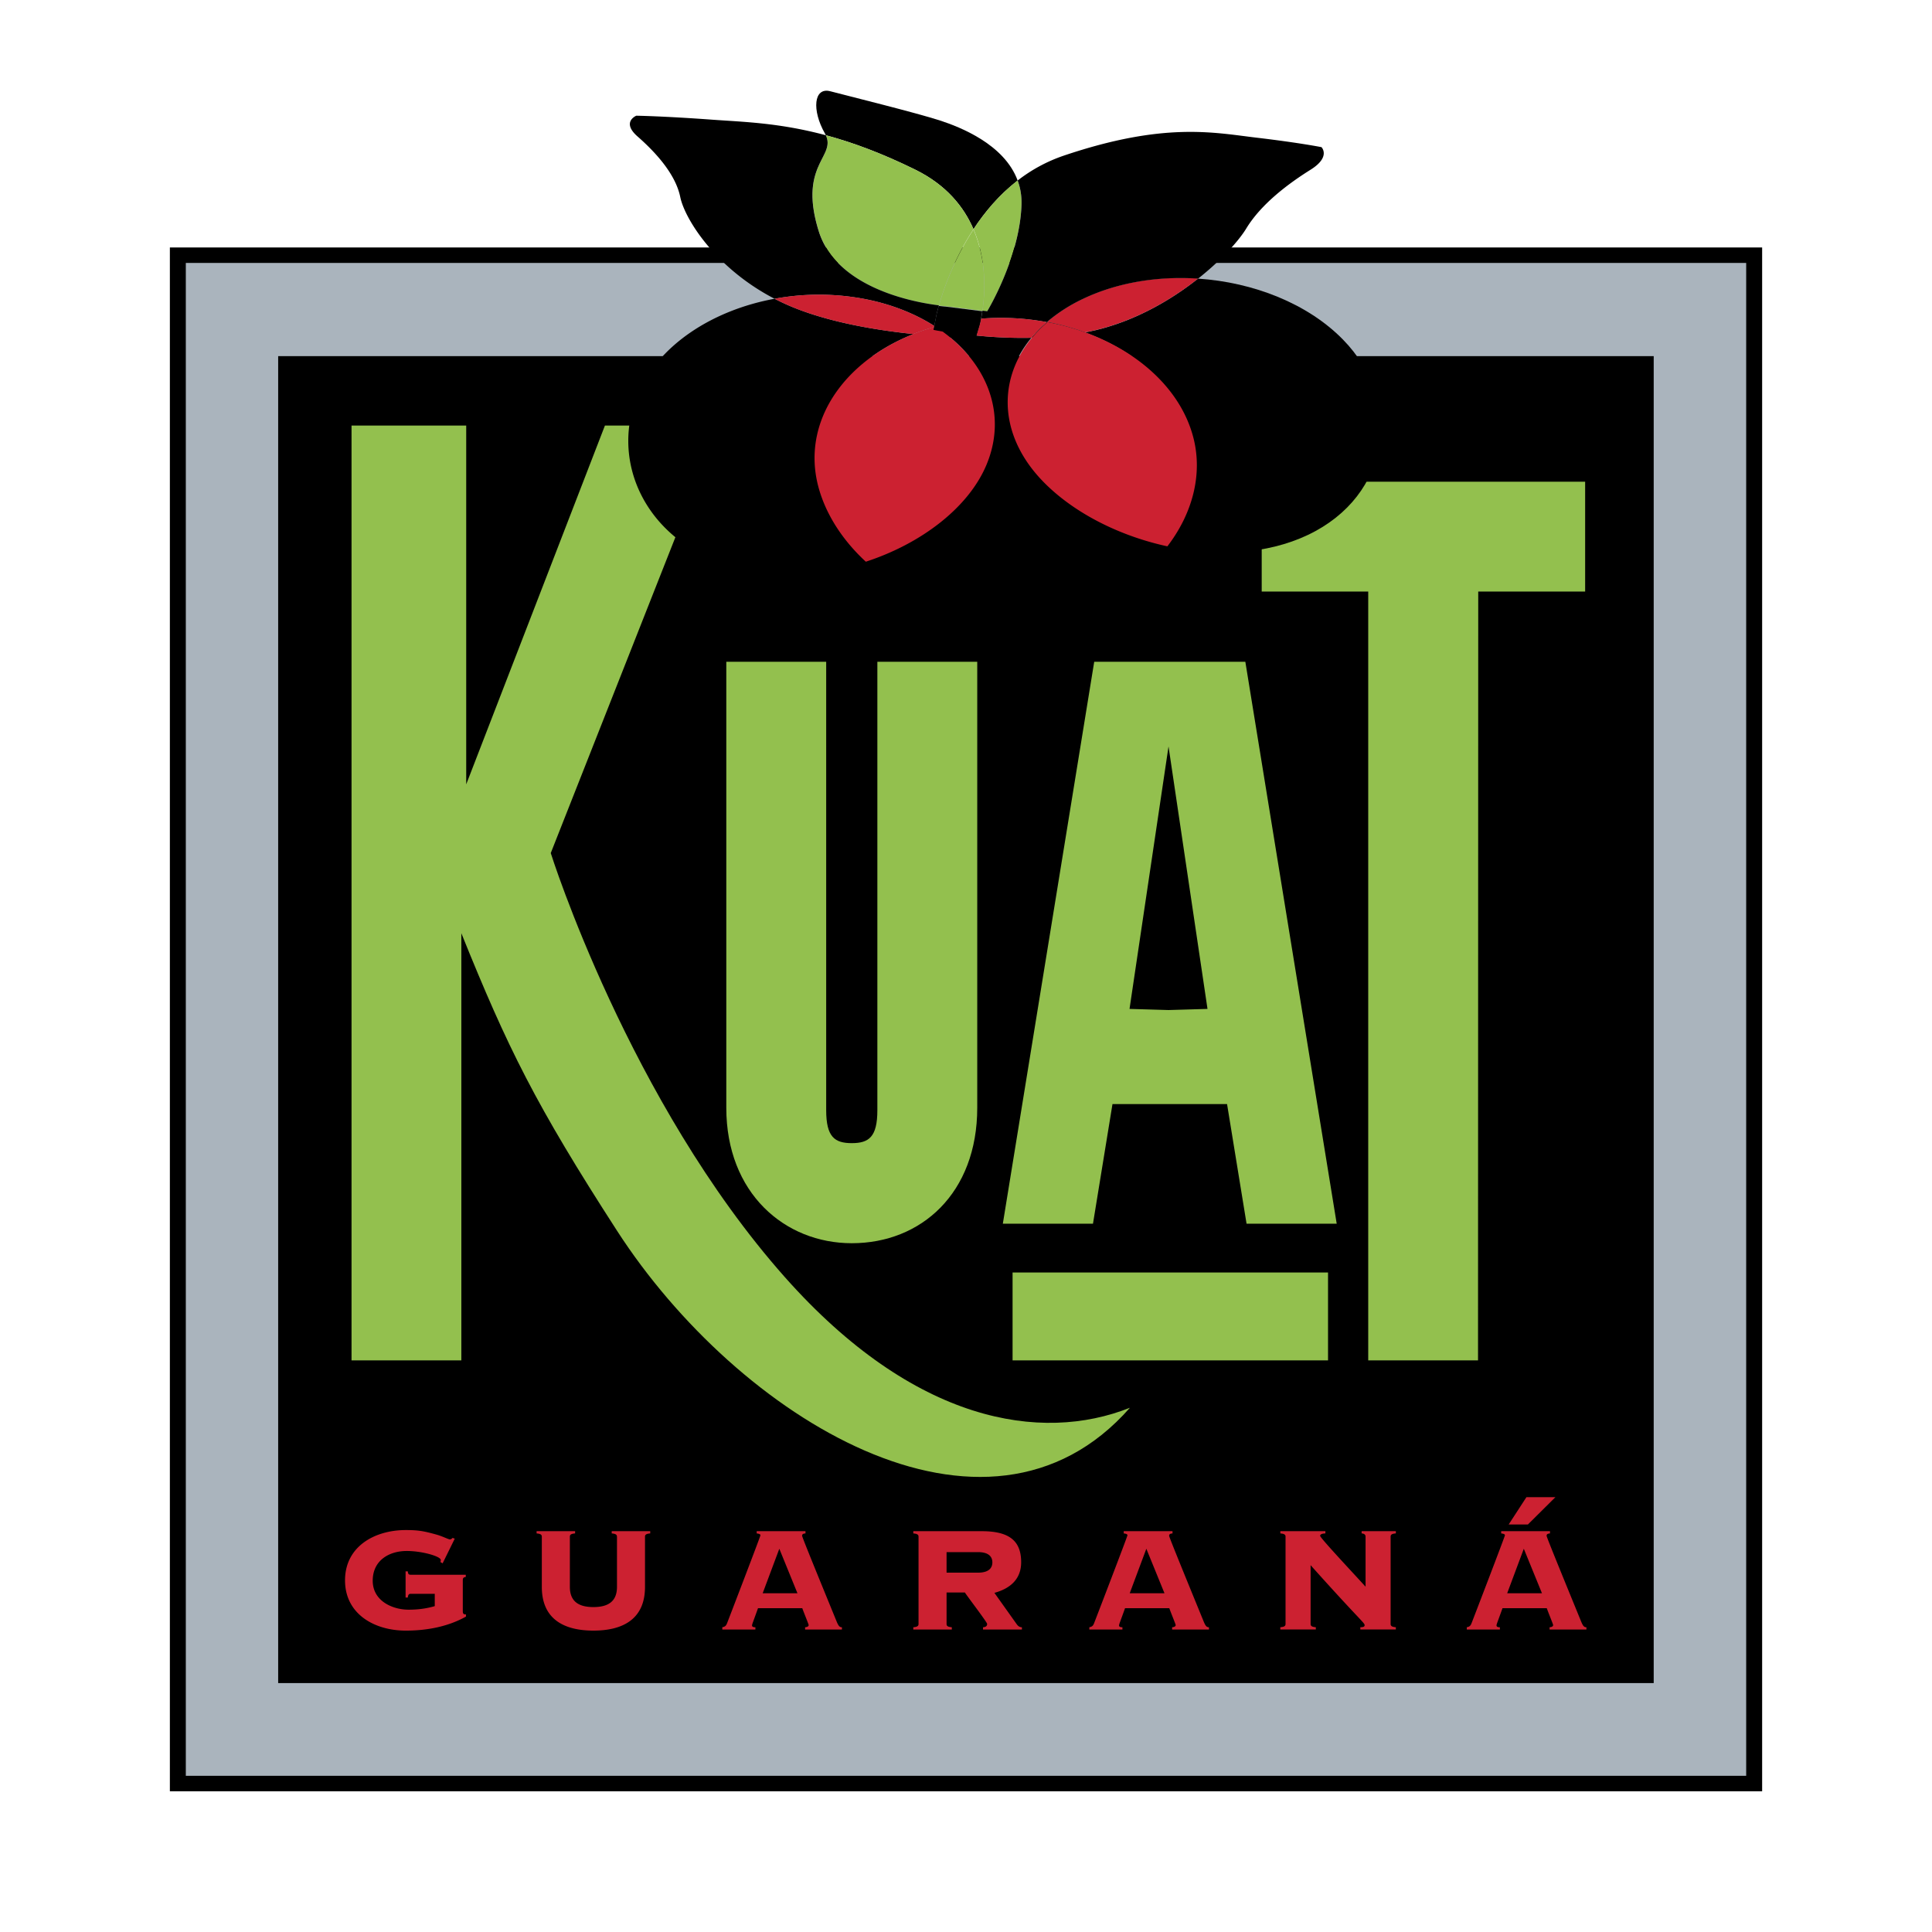
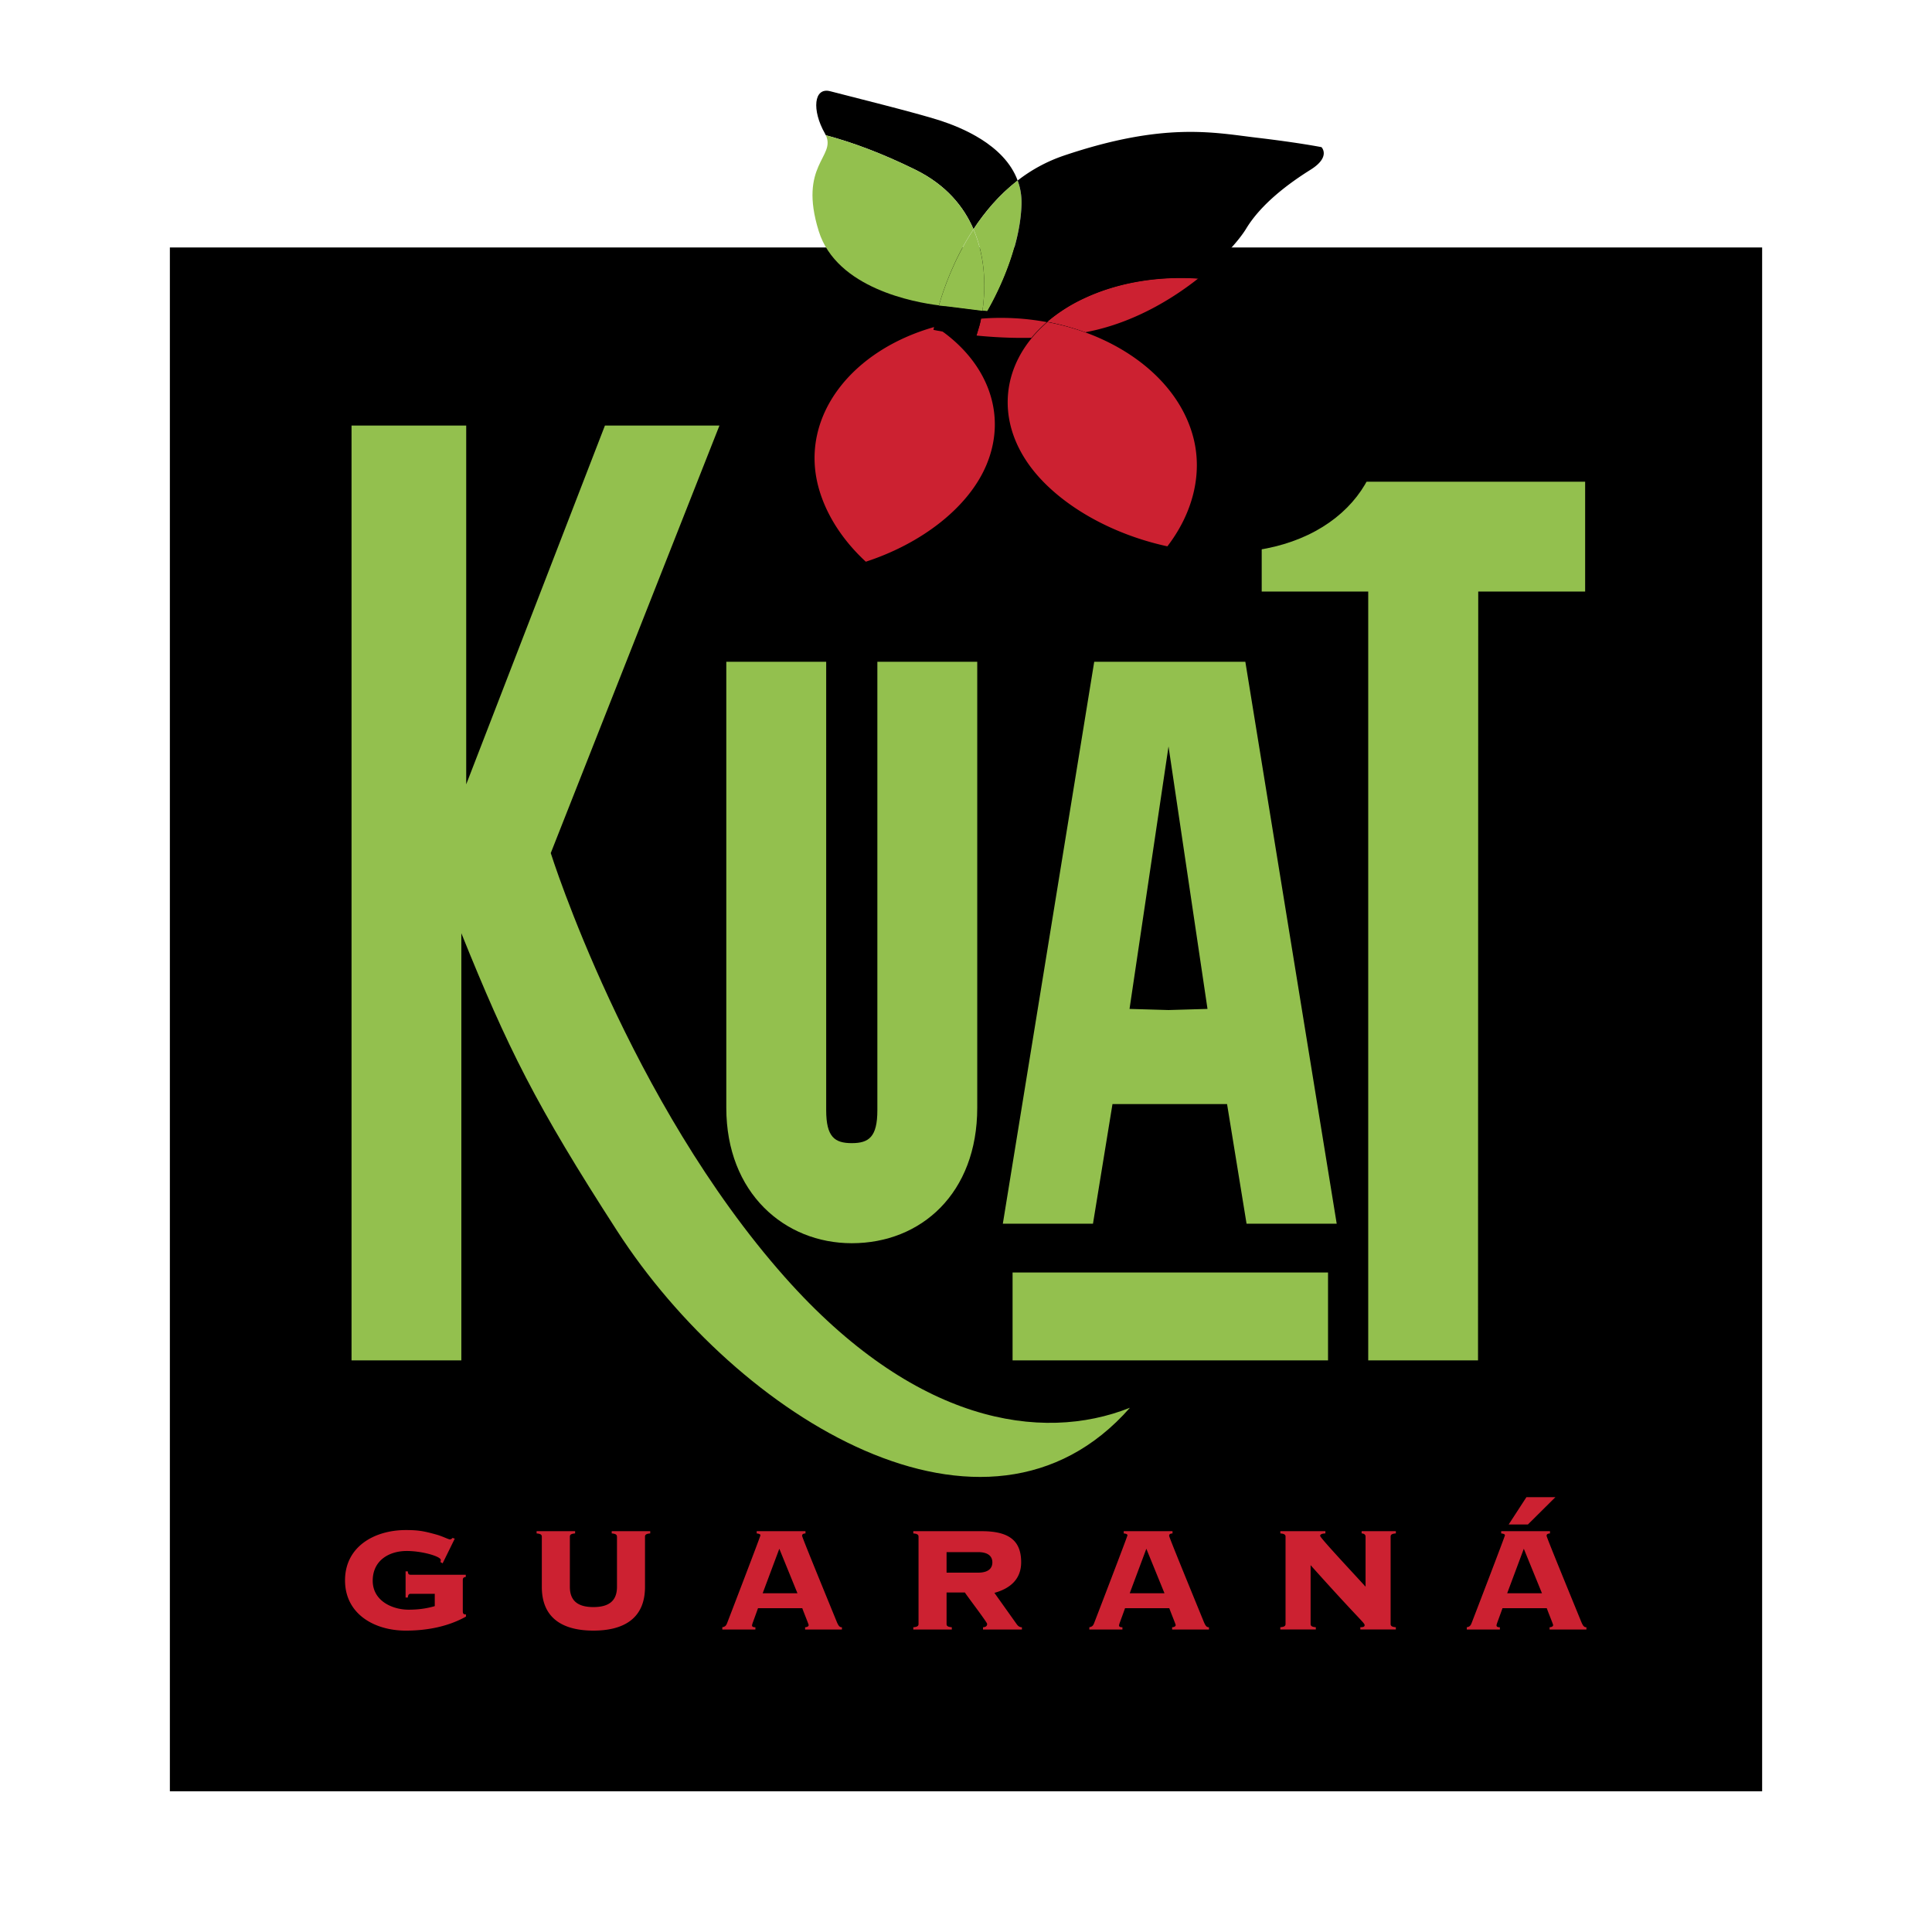
<svg xmlns="http://www.w3.org/2000/svg" width="2500" height="2500" viewBox="0 0 192.756 192.756">
  <g fill-rule="evenodd" clip-rule="evenodd">
    <path fill="#fff" d="M0 0h192.756v192.756H0V0z" />
    <path d="M16.948 24.69h158.861v154.025H16.948V24.69z" />
-     <path fill="#aab4bd" d="M18.539 26.233h155.678v150.939H18.539V26.233z" />
    <path d="M27.753 35.532H164.99v132.389H27.753V35.532z" />
    <path d="M35.073 42.457v93.269h10.955V93.109c4.618 11.446 7.4 17.091 15.536 29.688 12.034 18.628 36.829 33.97 51.17 17.654-8.873 3.531-21.538 1.498-34.427-13.028-15.557-17.532-23.358-42.311-23.358-42.311l16.83-42.655H60.354l-13.84 35.798V42.457H35.073zM147.463 135.726h-10.955V59.017h-10.627V48.058h32.269v10.959h-10.666l-.021 76.709z" fill="#93c04e" />
    <path d="M84.982 124.036c6.928 0 12.518-4.992 12.518-13.516V66.026h-9.965v44.738c0 2.679-.852 3.287-2.553 3.287-1.702 0-2.553-.608-2.553-3.287V66.026h-9.966v44.494c0 8.523 5.834 13.516 12.519 13.516zM101.025 126.959h31.473v8.767h-31.473v-8.767zM110.992 110.156l-1.945 11.932h-8.994l9.117-56.062h15.078l9.115 56.062h-8.994l-1.945-11.932H110.992zm5.592-9.384l3.889-.113-3.889-26.187-3.891 26.187 3.891.113z" fill="#93c04e" />
    <path d="M97.125 22.868c1.133-1.727 2.58-3.444 4.406-4.858-1.328-3.613-5.742-5.334-7.732-5.982-2.39-.779-9.296-2.483-10.959-2.923-1.661-.44-1.858 1.897-.537 4.211.033.061.063.119.09.177 2.606.7 5.547 1.769 8.941 3.443 3.076 1.518 4.826 3.691 5.791 5.932z" />
    <path d="M98.021 30.995l.475.059s3.242-5.318 3.418-10.619a6.358 6.358 0 0 0-.383-2.425c-1.826 1.414-3.273 3.131-4.406 4.858 1.334 3.104 1.156 6.335.896 8.127z" fill="#93c04e" />
    <path d="M81.685 23.057c1.78 5.725 9.584 7.113 11.992 7.409.415-1.47 1.443-4.547 3.449-7.598-.965-2.241-2.715-4.414-5.791-5.932-3.394-1.674-6.335-2.743-8.941-3.443 1.021 2.174-2.768 2.95-.709 9.564z" fill="#93c04e" />
    <path d="M97.125 22.887c-2.005 3.052-3.034 6.128-3.449 7.598.447.055.708.072.708.072l3.637.457c.26-1.791.438-5.022-.896-8.127z" fill="#93c04e" />
-     <path d="M86.588 29.895c2.539.529 4.769 1.442 6.628 2.626l.229-1.165s.07-.329.23-.89c-2.408-.296-10.211-1.685-11.992-7.409-2.059-6.613 1.73-7.39.708-9.564-4.632-1.245-8.2-1.325-11.336-1.552-4.901-.358-7.573-.396-7.573-.396s-1.521.625.126 2.07c1.646 1.445 3.776 3.661 4.262 6.047.436 2.137 3.465 7.065 9.408 10.145a24.306 24.306 0 0 1 9.31.088zM97.365 33.537c-2.56-.255-4.273-.627-4.273-.627l.044-.219c-.711.202-1.398.434-2.059.695 3.573.37 6.221.375 6.221.375l.067-.224z" />
-     <path d="M77.28 29.806c-6.197 1.141-11.538 4.612-13.61 9.438-3.072 7.158 1.178 15.624 10.764 17.618 3.924.816 8.134.421 11.949-.821-2.352-2.173-4.047-4.801-4.762-7.583-1.617-6.306 2.461-12.339 9.517-15.13-3.544-.368-7.997-1.094-11.676-2.533a22.294 22.294 0 0 1-2.182-.989z" />
-     <path d="M93.217 32.521c-1.859-1.184-4.09-2.097-6.628-2.626a24.341 24.341 0 0 0-9.309-.089c.689.357 1.414.69 2.181.989 3.68 1.438 8.132 2.165 11.676 2.533.66-.262 1.347-.494 2.058-.696l.022-.111z" fill="#cc2131" />
    <path d="M133.977 33.867c-3.52-3.587-8.918-5.699-14.443-6.069-2.654 2.103-6.16 4.16-10.125 5.123-.387.094-.777.174-1.168.25 5.389 1.963 9.551 5.764 10.768 10.507.947 3.698-.119 7.602-2.598 10.831 4.832 1.047 9.943.828 14.086-1.142 8.259-3.93 9.53-13.333 3.48-19.5z" />
    <path d="M119.553 27.779c-3.975-.266-8.018.37-11.473 2.014a16.197 16.197 0 0 0-3.617 2.324 23.92 23.92 0 0 1 3.797 1.035c.393-.074.783-.155 1.168-.25 3.965-.964 7.47-3.022 10.125-5.123z" fill="#cc2131" />
    <path d="M108.26 33.151a23.89 23.89 0 0 0-3.797-1.035 13.054 13.054 0 0 0-1.541 1.566c1.734-.037 3.555-.19 5.338-.531z" />
    <path d="M131.844 14.681s-2.238-.445-6.482-.946c-4.242-.502-9.182-1.599-19.23 1.793a15.703 15.703 0 0 0-4.6 2.482c.268.729.412 1.534.383 2.425-.176 5.301-3.418 10.619-3.418 10.619l-.475-.059c-.047.312-.094.581-.139.798a25.022 25.022 0 0 1 6.561.344 16.256 16.256 0 0 1 3.617-2.325c3.455-1.644 7.498-2.279 11.473-2.014 2.379-1.883 4.076-3.802 4.805-5 1.537-2.532 4.361-4.578 6.418-5.866 2.055-1.287 1.087-2.251 1.087-2.251z" />
    <path d="M97.424 33.478l.32-1.073s.061-.222.139-.613a23.84 23.84 0 0 0-4.552.799c5.083 3.292 7.292 8.652 5.049 13.876-1.814 4.227-6.496 7.782-11.999 9.574 4.256 3.93 10.663 6.367 17.311 5.517 5.441-.696 9.957-3.454 12.717-7.05-4.805-1.042-9.332-3.337-12.348-6.413-4.455-4.54-4.654-10.17-1.16-14.393a45.674 45.674 0 0 1-5.477-.224z" />
    <path d="M97.883 31.792a9.805 9.805 0 0 1-.139.613l-.32 1.073c1.572.157 3.467.268 5.479.225.453-.547.965-1.072 1.541-1.566a25.022 25.022 0 0 0-6.561-.345zM98.381 46.467c2.242-5.224.033-10.584-5.049-13.876-8.382 2.327-13.489 8.934-11.711 15.867.715 2.782 2.41 5.411 4.762 7.583 5.502-1.791 10.184-5.347 11.998-9.574z" fill="#cc2131" />
    <path d="M119.066 43.677c-1.49-5.809-7.393-10.205-14.564-11.541-5.02 4.312-5.412 10.831-.381 15.959 3.018 3.075 7.543 5.37 12.348 6.413 2.48-3.229 3.547-7.133 2.597-10.831zM43.375 159.014H40.97c-.206 0-.262.149-.28.373h-.224v-2.61h.224c.018.242.074.335.28.335h5.501v.224c-.224.019-.298.112-.298.317v3.096c0 .168.038.317.224.317h.092v.224c-1.678.933-3.71 1.397-6.004 1.397-3.114 0-6.061-1.64-6.061-5.016 0-3.375 2.947-5.017 6.061-5.017 1.23 0 1.771.094 3.041.447.615.168 1.211.485 1.362.485.111 0 .204-.075.26-.149l.224.074-1.211 2.462-.224-.13a.513.513 0 0 0 .038-.206c0-.354-1.847-.895-3.395-.895-1.772 0-3.394.95-3.394 2.965s1.958 2.891 3.58 2.891c1.026 0 1.847-.13 2.611-.354v-1.23h-.002zM61.553 153.326c0-.169-.056-.299-.522-.336v-.224h3.842v.224c-.466.037-.521.167-.521.336v4.998c0 3.281-2.293 4.362-5.147 4.362s-5.147-1.081-5.147-4.362v-4.998c0-.169-.056-.299-.522-.336v-.224h3.841v.224c-.466.037-.521.167-.521.336v4.998c0 1.436.857 2.014 2.35 2.014 1.491 0 2.35-.578 2.35-2.014v-4.998h-.003zM75.627 160.449c-.485 1.361-.596 1.604-.596 1.717 0 .111.073.186.335.186v.224h-3.301v-.224c.261-.056.374-.13.485-.429.167-.429 3.319-8.635 3.319-8.747 0-.13-.205-.167-.373-.186v-.224h4.867v.224c-.205.019-.336.056-.336.243 0 .148 2.293 5.725 3.45 8.559.186.447.298.56.522.56v.224h-3.674v-.224c.261-.019.355-.112.355-.224 0-.074-.56-1.436-.635-1.679h-4.418zm.466-1.491h3.468l-1.808-4.439-1.66 4.439zM94.439 162.016c0 .168.056.299.523.336v.224H91.12v-.224c.466-.037.522-.168.522-.336v-8.689c0-.169-.056-.299-.522-.336v-.224h6.825c2.76 0 3.936.969 3.936 3.096 0 1.715-1.119 2.629-2.668 3.058l2.203 3.096c.166.243.334.336.539.336v.224h-3.879v-.224c.262-.019.41-.112.41-.336 0-.167-1.976-2.741-2.219-3.133h-1.828v3.132zm0-5.111h3.135c1.1 0 1.434-.484 1.434-1.025 0-.54-.334-1.025-1.434-1.025h-3.135v2.05zM112.246 160.449c-.486 1.361-.598 1.604-.598 1.717 0 .111.074.186.336.186v.224h-3.301v-.224c.262-.056.373-.13.484-.429.168-.429 3.32-8.635 3.32-8.747 0-.13-.205-.167-.373-.186v-.224h4.867v.224c-.205.019-.336.056-.336.243 0 .148 2.295 5.725 3.451 8.559.186.447.297.56.521.56v.224h-3.674v-.224c.26-.019.354-.112.354-.224 0-.074-.559-1.436-.635-1.679h-4.416zm.467-1.491h3.467l-1.809-4.439-1.658 4.439zM128.26 153.326c0-.169-.055-.299-.521-.336v-.224h4.494v.224c-.43.019-.521.131-.521.243 0 .204 3.227 3.637 4.531 5.071v-4.979c0-.225-.148-.317-.393-.336v-.224h3.414v.224c-.467.037-.521.167-.521.336v8.689c0 .168.055.299.521.336v.224h-3.543v-.224c.336 0 .428-.074.428-.205 0-.243-.465-.485-5.389-5.986v5.855c0 .168.057.299.521.336v.224h-3.543v-.224c.467-.037.521-.168.521-.336v-8.688h.001zM155.184 149.372l-2.742 2.723h-1.92l1.771-2.723h2.891zm-4.811 9.586h3.469l-1.811-4.439-1.658 4.439zm-.467 1.491c-.486 1.361-.598 1.604-.598 1.717 0 .111.076.186.336.186v.224h-3.301v-.224c.262-.056.373-.13.484-.429.168-.429 3.32-8.635 3.32-8.747 0-.13-.205-.167-.373-.186v-.224h4.867v.224c-.205.019-.336.056-.336.243 0 .148 2.295 5.725 3.451 8.559.186.447.297.56.521.56v.224h-3.674v-.224c.262-.019.354-.112.354-.224 0-.074-.559-1.436-.633-1.679h-4.418z" fill="#cc2131" />
    <path d="M98 31.053l-3.634-.457s-.262-.017-.71-.072c-.158.562-.229.891-.229.891l-.295 1.496s1.713.372 4.272.627l.32-1.073c.001-.001.149-.534.276-1.412z" />
  </g>
</svg>